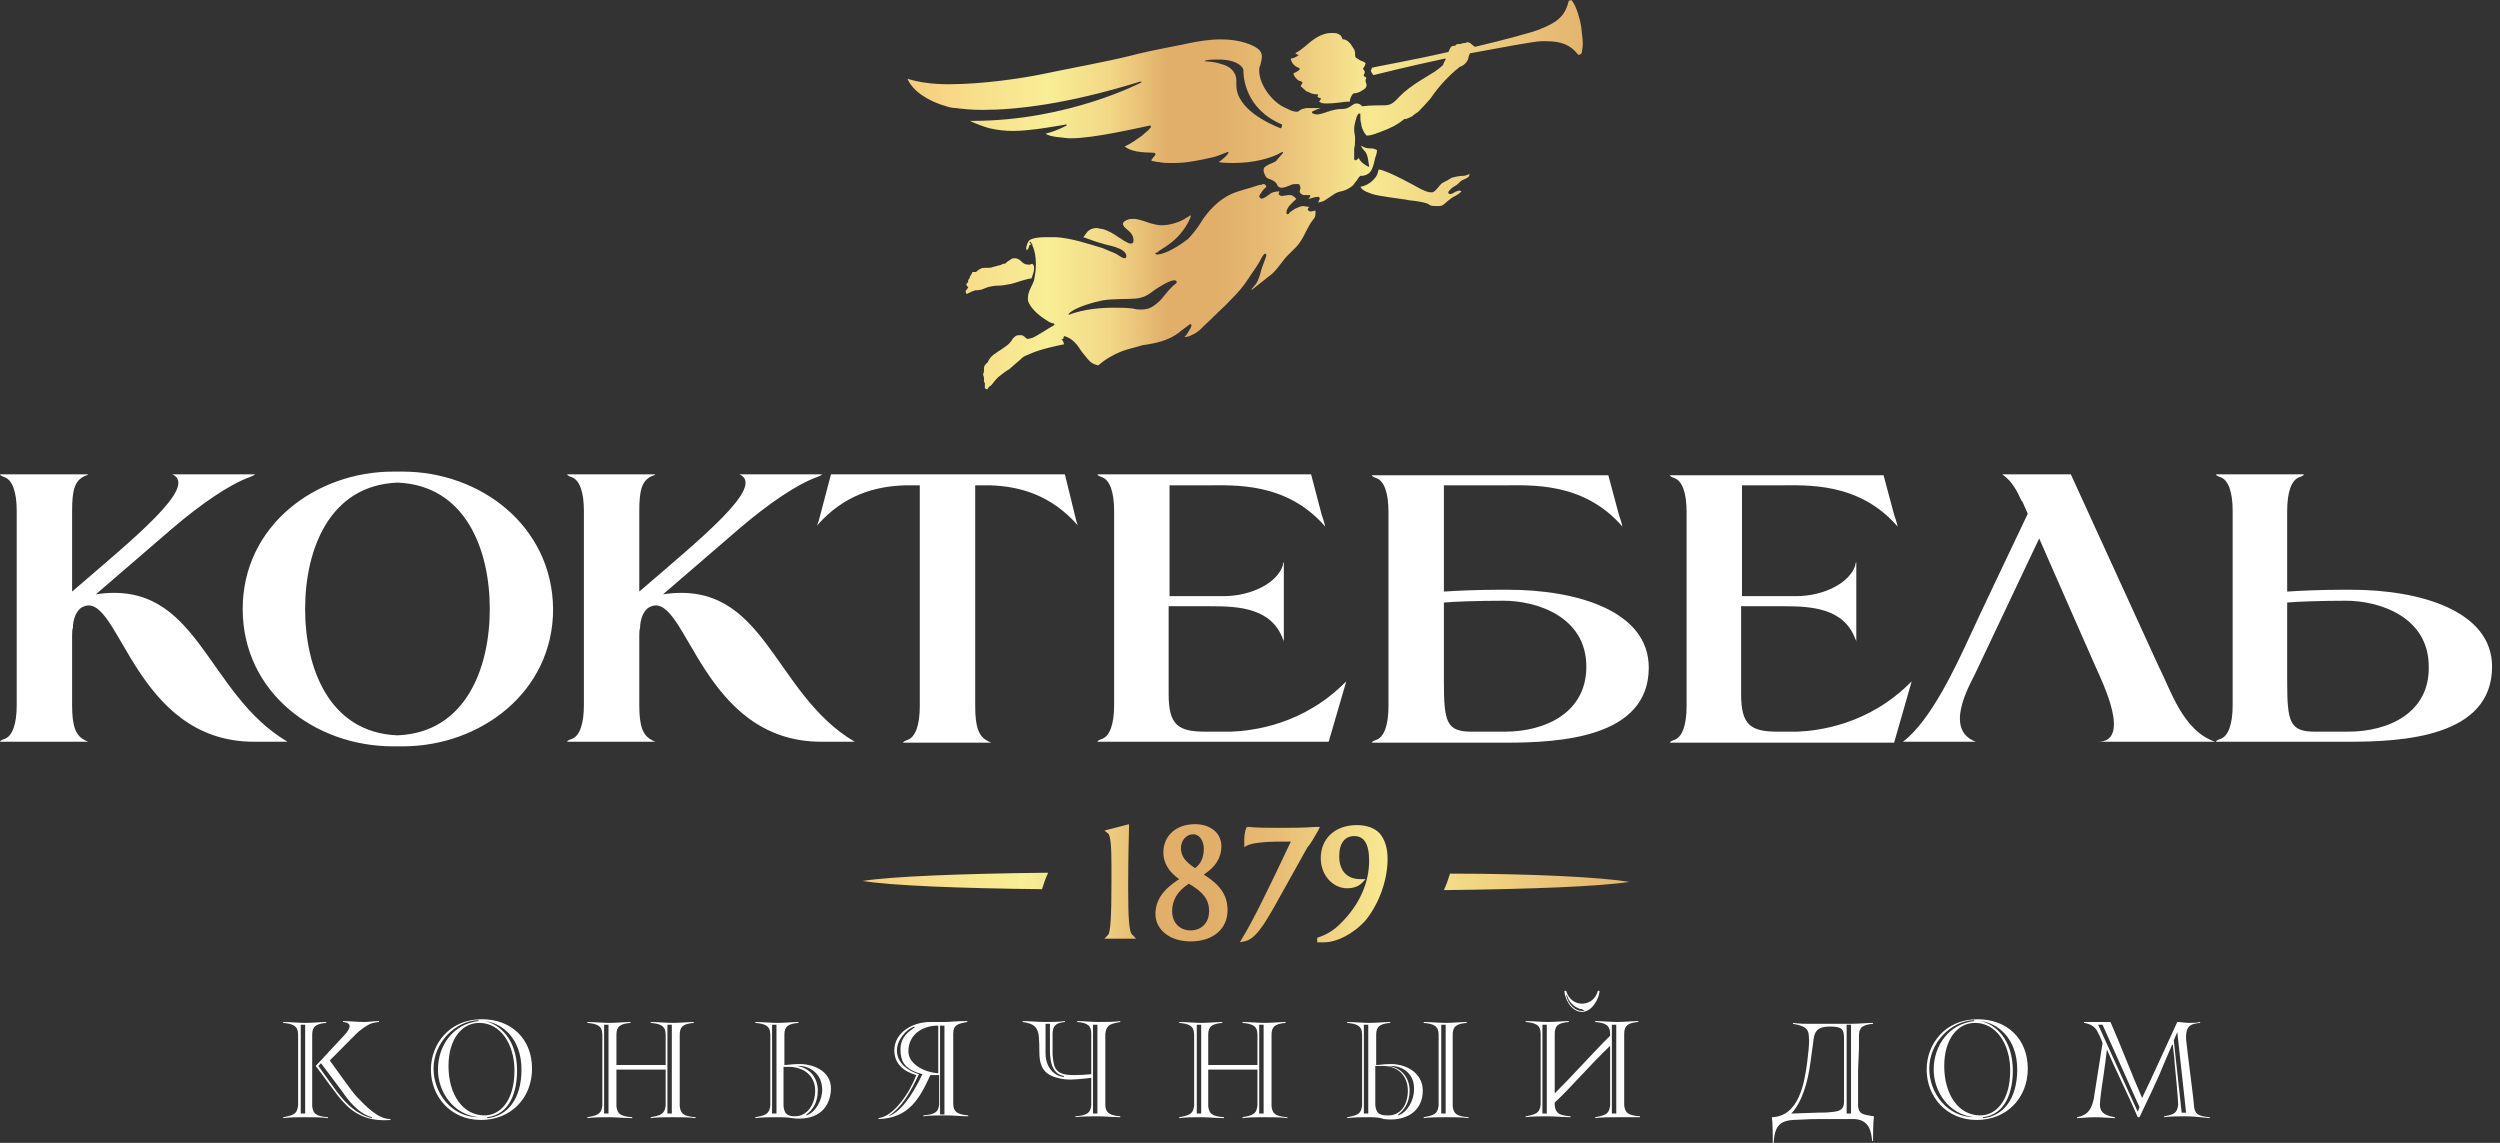
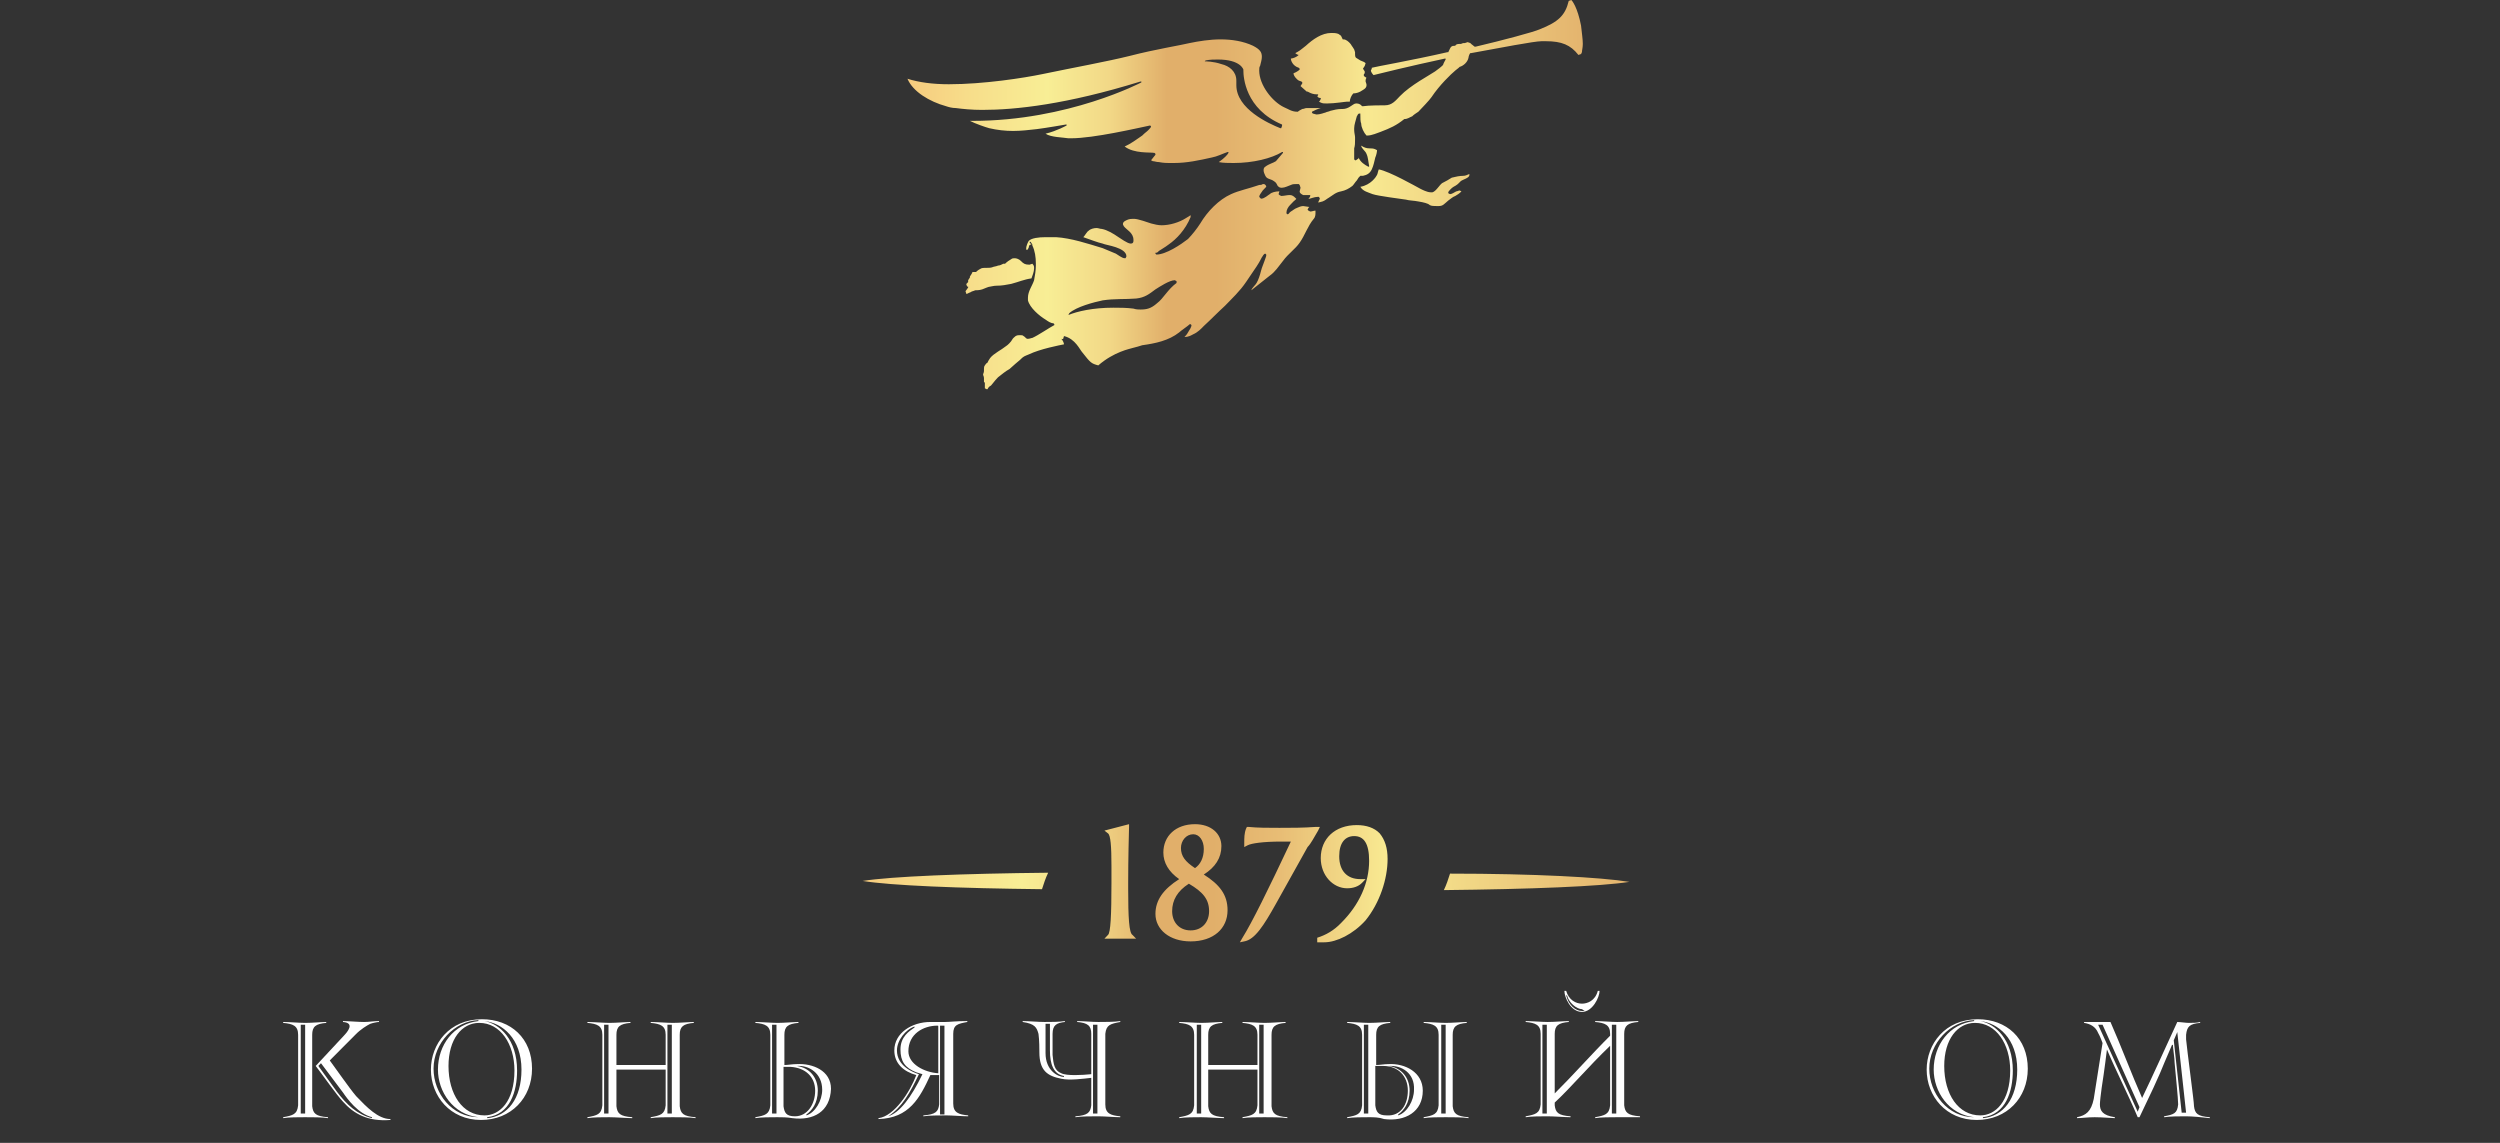
<svg xmlns="http://www.w3.org/2000/svg" width="140" height="64" viewBox="0 0 140 64" fill="none">
  <rect x="0" y="0" width="140" height="64" fill="#333333" stroke="none" />
  <path d="M52.985 5.949C53.133 6 53.33 6.051 53.527 6.051C53.921 6.103 54.413 6.154 55.004 6.154C56.875 6.154 59.731 5.846 63.868 4.564H63.917V4.615C63.917 4.615 59.83 6.769 54.462 6.769H54.315C54.61 6.923 55.201 7.128 55.398 7.179C55.841 7.282 56.284 7.333 56.728 7.333C57.171 7.333 57.614 7.282 58.057 7.231C58.5 7.179 59.682 6.974 59.682 6.974H59.731V7.026C59.731 7.026 59.19 7.333 58.55 7.487C58.845 7.692 59.534 7.692 59.83 7.744H59.978C61.258 7.744 63.671 7.179 64.409 7.026L64.459 7.077C64.459 7.128 64.409 7.179 64.311 7.282C64.213 7.385 64.114 7.436 63.966 7.59C63.671 7.795 63.326 8.051 62.981 8.205C63.523 8.615 64.409 8.513 64.656 8.564L64.705 8.615V8.667L64.459 8.974L64.557 9.026C64.656 9.026 64.754 9.077 64.902 9.077C65.148 9.128 65.394 9.128 65.444 9.128C65.542 9.128 65.641 9.128 65.739 9.128C66.478 9.128 67.167 8.974 67.856 8.821C68.152 8.769 68.448 8.615 68.743 8.513H68.792V8.564C68.743 8.667 68.546 8.872 68.251 9.077C68.497 9.128 68.792 9.128 69.088 9.128C70.171 9.128 71.205 8.872 71.796 8.513H71.845V8.564C71.747 8.667 71.55 8.923 71.451 9.026C71.304 9.128 71.057 9.179 70.86 9.333C70.762 9.385 70.762 9.487 70.762 9.538C70.762 9.641 70.811 9.744 70.86 9.846C70.959 10.051 71.156 10 71.353 10.154C71.451 10.205 71.501 10.308 71.55 10.41C71.648 10.513 71.698 10.513 71.796 10.513C71.944 10.513 72.141 10.41 72.288 10.359C72.387 10.308 72.485 10.308 72.584 10.308H72.732L72.781 10.359L72.83 10.513L72.781 10.718C72.781 10.82 72.879 10.872 72.978 10.923H73.126H73.323H73.372V10.974C73.372 11.026 73.323 11.077 73.273 11.128H73.323C73.372 11.128 73.618 11.026 73.766 11.026H73.864L73.913 11.128L73.864 11.231L73.815 11.333H73.864L74.061 11.282C74.209 11.231 74.307 11.128 74.406 11.077C74.652 10.923 74.8 10.769 75.095 10.718C75.341 10.667 75.538 10.564 75.736 10.41C75.834 10.308 75.883 10.205 75.982 10.103L76.08 9.949L76.179 9.846H76.228H76.326C76.573 9.795 76.72 9.692 76.819 9.487C76.917 9.282 76.967 9.026 77.016 8.821C77.065 8.718 77.114 8.513 77.114 8.41L77.016 8.359C76.917 8.308 76.77 8.308 76.671 8.308C76.523 8.308 76.376 8.256 76.228 8.154C76.228 8.308 76.474 8.462 76.523 8.615C76.622 8.821 76.622 9.077 76.671 9.282V9.333H76.622C76.425 9.231 76.179 9.077 76.08 8.821V8.872L75.932 8.974H75.883L75.834 8.923C75.834 8.821 75.834 8.718 75.834 8.615V8.41V8.308C75.883 8.154 75.883 8 75.883 7.795V7.692C75.883 7.59 75.834 7.436 75.834 7.282V7.179C75.834 6.974 75.932 6.718 75.982 6.513C76.031 6.462 76.031 6.359 76.129 6.359H76.179V6.41C76.179 6.615 76.179 6.821 76.228 6.923C76.228 7.128 76.376 7.436 76.523 7.59H76.573C76.819 7.59 77.163 7.436 77.311 7.385C77.853 7.179 78.198 7.026 78.641 6.667C78.838 6.667 78.936 6.564 79.084 6.513C79.183 6.41 79.281 6.359 79.429 6.256C79.576 6.103 80.069 5.59 80.167 5.436C80.611 4.769 81.251 4.154 81.497 3.949C81.546 3.897 81.645 3.846 81.743 3.744C81.94 3.692 82.186 3.487 82.236 3.231C82.236 3.179 82.285 3.026 82.334 2.974H82.383C84.058 2.667 85.929 2.308 86.323 2.308C86.421 2.308 86.471 2.308 86.569 2.308C87.455 2.308 87.948 2.513 88.391 3.077L88.539 3.026L88.588 2.923C88.588 2.821 88.637 2.667 88.637 2.462C88.637 2.205 88.588 1.897 88.539 1.436C88.342 0.41 88.046 0.051 87.997 0L87.849 0.051C87.652 0.872 87.258 1.231 86.224 1.641C85.88 1.795 84.156 2.256 82.629 2.615H82.58C82.531 2.564 82.433 2.513 82.334 2.41L82.186 2.359L82.039 2.41H81.989C81.891 2.41 81.842 2.462 81.792 2.462H81.743H81.694C81.595 2.462 81.497 2.513 81.497 2.564H81.448C81.3 2.564 81.251 2.615 81.201 2.718L81.103 2.923H81.054C79.035 3.385 76.967 3.744 76.819 3.795V3.846L76.77 3.949C76.77 4 76.819 4.103 76.917 4.205C77.114 4.154 78.986 3.692 80.906 3.282H80.955V3.333C80.906 3.436 80.857 3.487 80.808 3.641C80.709 3.744 80.512 3.897 80.364 4C80.069 4.205 78.986 4.769 78.395 5.385C78.148 5.641 77.951 5.897 77.558 5.897C77.41 5.897 76.622 5.897 76.326 5.949H76.277L76.228 5.897C76.179 5.846 76.08 5.795 75.982 5.795H75.932C75.834 5.795 75.736 5.897 75.637 5.949C75.489 6.051 75.341 6.103 75.194 6.103H75.145C74.898 6.103 74.701 6.154 74.504 6.205C74.406 6.256 74.307 6.256 74.209 6.308C74.16 6.308 73.963 6.41 73.716 6.41L73.519 6.359L73.47 6.308V6.256C73.569 6.205 73.766 6.103 73.963 6.051H73.913H73.716C73.618 6.051 73.47 6.051 73.421 6.051C73.323 6.051 73.224 6.051 73.175 6.051C73.076 6.051 73.027 6.103 72.929 6.103C72.83 6.154 72.732 6.205 72.682 6.256H72.633C72.338 6.256 72.141 6.103 71.894 6C71.254 5.692 70.516 4.769 70.516 3.949C70.516 3.846 70.516 3.744 70.565 3.692C70.614 3.487 70.663 3.333 70.663 3.179C70.663 2.923 70.565 2.769 70.171 2.564C69.629 2.308 68.989 2.205 68.349 2.205C67.758 2.205 67.118 2.308 66.626 2.41C66.231 2.513 64.656 2.769 63.277 3.128C62.046 3.436 60.076 3.795 58.353 4.154C57.368 4.359 55.102 4.718 53.133 4.718C52.246 4.718 51.459 4.615 50.818 4.41C51.114 5.128 52.049 5.692 52.985 5.949ZM67.512 3.385C67.758 3.333 68.004 3.333 68.201 3.333C69.482 3.333 69.629 3.897 69.629 3.897V3.949C69.629 4.308 69.728 6.103 71.796 6.974V7.026C71.796 7.026 71.796 7.077 71.747 7.179H71.698C71.057 6.923 69.235 6.103 69.235 4.769V4.564V4.513C69.235 4 68.841 3.692 68.398 3.59C67.955 3.436 67.512 3.436 67.463 3.436L67.512 3.385ZM72.83 2.974C72.781 3.026 72.633 3.231 72.288 3.282C72.288 3.385 72.387 3.692 72.732 3.795L72.781 3.846V3.897C72.732 3.949 72.584 4.051 72.436 4.103C72.436 4.256 72.633 4.462 72.732 4.513L72.879 4.564L72.929 4.615V4.667L72.83 4.821L73.175 5.128H73.224L73.323 5.179C73.421 5.231 73.569 5.282 73.716 5.282H73.766H73.815V5.333L73.766 5.385C73.815 5.487 73.913 5.487 73.963 5.487V5.538L73.913 5.641L73.864 5.692L73.963 5.744C74.061 5.795 74.16 5.795 74.307 5.795C74.751 5.795 75.341 5.692 75.44 5.692H75.588C75.588 5.538 75.686 5.333 75.785 5.231C75.932 5.231 76.08 5.179 76.179 5.128C76.326 5.026 76.376 5.026 76.474 4.923L76.523 4.821V4.718L76.474 4.564V4.513C76.474 4.41 76.523 4.359 76.523 4.359L76.376 4.256V4.205V4.154L76.425 4.103V4L76.326 3.846L76.425 3.692L76.474 3.538C76.425 3.487 76.326 3.436 76.179 3.385L75.932 3.231C75.883 3.179 75.883 3.077 75.883 3.026V2.923L75.834 2.769L75.736 2.615C75.686 2.564 75.686 2.513 75.588 2.41C75.538 2.359 75.391 2.205 75.243 2.205H75.194L75.095 2L74.948 1.897C74.8 1.846 74.701 1.846 74.554 1.846C74.012 1.846 73.519 2.205 73.126 2.564C72.978 2.667 72.83 2.821 72.633 2.923L72.535 2.974C72.584 3.026 72.682 3.077 72.732 3.077H72.781H72.83V2.974ZM54.068 16.308L54.118 16.462C54.167 16.462 54.216 16.41 54.364 16.359C54.413 16.308 54.512 16.308 54.61 16.256C54.659 16.256 54.856 16.256 55.004 16.205C55.152 16.154 55.349 16.051 55.447 16.051C55.496 16.051 55.644 16 55.792 16C56.137 16 56.334 15.949 56.629 15.897C57.023 15.795 57.368 15.641 57.762 15.59C57.811 15.436 57.909 15.231 57.909 15.026C57.909 14.923 57.909 14.872 57.811 14.769L57.663 14.82H57.614C57.417 14.82 57.319 14.769 57.171 14.615C57.072 14.513 56.925 14.461 56.826 14.461C56.777 14.461 56.678 14.461 56.629 14.513C56.531 14.564 56.383 14.667 56.284 14.769H56.186C56.087 14.82 55.989 14.872 55.89 14.872C55.792 14.923 55.644 14.923 55.546 14.974C55.349 15.026 55.102 14.974 54.955 15.026C54.856 15.077 54.758 15.128 54.659 15.231H54.61H54.462L54.413 15.333L54.315 15.487V15.539L54.216 15.692V15.744V15.795L54.118 15.897V15.949L54.167 16.051H54.216V16.103L54.068 16.308ZM59.584 18.82C60.224 18.974 60.47 19.59 60.618 19.744C61.061 20.308 61.11 20.359 61.504 20.462C62.391 19.692 63.277 19.538 63.425 19.487C63.622 19.436 63.819 19.385 63.966 19.333C64.705 19.231 65.444 19.077 66.034 18.615C66.133 18.513 66.527 18.256 66.626 18.154H66.675L66.724 18.205C66.724 18.308 66.626 18.462 66.527 18.615C66.478 18.718 66.379 18.82 66.33 18.872C66.576 18.872 66.724 18.769 66.822 18.718C67.069 18.615 67.266 18.41 67.413 18.256C67.807 17.897 68.201 17.487 68.595 17.128C68.989 16.718 69.432 16.308 69.777 15.795C69.974 15.487 70.171 15.231 70.368 14.923C70.466 14.769 70.565 14.615 70.663 14.41C70.713 14.359 70.762 14.205 70.86 14.205L70.91 14.256V14.308C70.91 14.359 70.86 14.461 70.811 14.615C70.762 14.769 70.663 14.974 70.614 15.18C70.565 15.385 70.466 15.692 70.368 15.846C70.319 15.949 70.122 16.103 70.073 16.256L71.107 15.436C71.402 15.231 71.599 14.923 71.845 14.615C72.141 14.205 72.535 13.949 72.781 13.59C73.076 13.18 73.224 12.667 73.569 12.256C73.667 12.154 73.667 12 73.667 11.897V11.795C73.569 11.795 73.47 11.846 73.372 11.846L73.273 11.795L73.224 11.744L73.273 11.641L73.323 11.59L72.978 11.539C72.879 11.539 72.732 11.59 72.633 11.641C72.485 11.692 72.387 11.795 72.288 11.846C72.19 11.897 72.19 12 72.091 12L72.042 11.949V11.897C72.042 11.744 72.141 11.59 72.239 11.487L72.436 11.282C72.485 11.231 72.633 11.128 72.584 11.128L72.535 11.077C72.436 10.974 72.338 10.923 72.239 10.923H72.19C72.091 10.923 71.894 10.974 71.747 10.974L71.648 10.923L71.599 10.872L71.648 10.718H71.599C71.451 10.718 71.205 10.769 71.107 10.872C71.008 10.923 70.811 11.128 70.614 11.128L70.565 11.077L70.516 11.026C70.516 10.923 70.614 10.82 70.713 10.667C70.811 10.564 70.91 10.461 70.91 10.461C70.91 10.41 70.86 10.308 70.762 10.308H70.713C70.663 10.359 70.565 10.359 70.516 10.359C69.925 10.564 69.383 10.667 68.94 10.872C68.251 11.18 67.61 11.846 67.216 12.513C67.019 12.82 66.773 13.128 66.527 13.385C66.133 13.692 65.296 14.256 64.754 14.256L64.705 14.205V14.154H64.754C64.803 14.154 64.853 14.103 64.902 14.051C65.05 13.949 65.247 13.846 65.444 13.692C65.887 13.385 66.379 12.872 66.675 12.154V12.051L66.428 12.205C66.034 12.461 65.493 12.615 65.05 12.615C64.853 12.615 64.656 12.564 64.459 12.513C64.311 12.461 63.72 12.256 63.523 12.256H63.425C63.228 12.256 63.129 12.308 63.031 12.359C62.932 12.41 62.883 12.461 62.883 12.564L62.932 12.667C63.08 12.872 63.474 13.026 63.474 13.436V13.487C63.474 13.59 63.425 13.641 63.326 13.641C63.129 13.641 62.735 13.333 62.637 13.282C62.341 13.077 61.997 12.872 61.701 12.82C61.603 12.82 61.504 12.769 61.406 12.769C61.258 12.769 61.061 12.82 60.962 12.923C60.864 12.974 60.766 13.18 60.667 13.282C60.962 13.385 61.504 13.59 61.75 13.641C61.849 13.692 62.194 13.744 62.489 13.846C62.785 13.949 63.08 14.103 63.08 14.359L63.031 14.461H62.981C62.834 14.461 62.587 14.256 62.489 14.205C62.243 14.103 61.997 14 61.75 13.897C60.913 13.641 59.978 13.333 59.141 13.282C58.993 13.282 58.796 13.282 58.55 13.282C58.156 13.282 57.762 13.333 57.614 13.487C57.565 13.539 57.466 13.795 57.466 13.897C57.466 13.949 57.466 14 57.515 14L57.565 13.949L57.614 13.846C57.614 13.744 57.663 13.692 57.762 13.692L57.663 13.59V13.539H57.712L57.811 13.692V13.744C57.959 14.051 58.008 14.41 58.008 14.769V14.872C58.008 15.128 57.959 15.436 57.909 15.692C57.811 16 57.565 16.308 57.565 16.667V16.82C57.663 17.231 58.205 17.692 58.55 17.897C58.697 18 58.845 18.103 58.993 18.103L59.042 18.154V18.205C58.746 18.359 58.156 18.769 57.811 18.923C57.762 18.923 57.663 18.974 57.565 18.974H57.515C57.417 18.923 57.417 18.872 57.319 18.82C57.269 18.769 57.22 18.769 57.121 18.769C57.023 18.769 56.974 18.769 56.875 18.82C56.826 18.872 56.728 18.923 56.678 19.026C56.629 19.128 56.432 19.333 56.334 19.385C56.087 19.59 55.644 19.795 55.447 20.051L55.349 20.205L55.3 20.308C55.201 20.359 55.201 20.41 55.152 20.462C55.102 20.513 55.102 20.615 55.102 20.667V20.769C55.102 20.872 55.053 20.923 55.053 20.974C55.053 21.026 55.102 21.077 55.102 21.18V21.231V21.333V21.385L55.152 21.436V21.487V21.641V21.744L55.25 21.795H55.3C55.349 21.692 55.398 21.641 55.496 21.59C55.693 21.333 55.841 21.18 55.89 21.128C56.087 20.974 56.334 20.769 56.531 20.667C56.826 20.41 56.925 20.308 57.121 20.154C57.319 19.949 57.368 19.949 57.614 19.846C58.254 19.538 59.337 19.333 59.584 19.282C59.584 19.231 59.534 19.077 59.436 18.974C59.584 19.026 59.534 18.923 59.584 18.82ZM59.879 17.538C60.273 17.18 61.258 16.923 61.75 16.82C62.44 16.718 62.981 16.769 63.622 16.718C64.114 16.667 64.36 16.462 64.705 16.205C64.951 16.051 65.493 15.692 65.788 15.692L65.887 15.744V15.795V15.846C65.394 16.205 65.148 16.718 64.803 16.974C64.459 17.282 64.213 17.333 63.868 17.333C63.769 17.333 63.622 17.333 63.474 17.282C63.08 17.231 62.686 17.231 62.341 17.231C61.209 17.231 60.322 17.436 59.83 17.641L59.879 17.538ZM81.398 10.461C81.595 10.359 81.645 10.308 81.792 10.154C81.842 10.103 81.989 10.051 82.088 10C82.186 9.949 82.285 9.897 82.285 9.795V9.744C82.137 9.795 82.088 9.846 81.94 9.846C81.743 9.846 81.497 9.897 81.3 9.949C81.152 10.051 80.955 10.154 80.758 10.256C80.611 10.359 80.414 10.718 80.217 10.769H80.118C79.921 10.769 79.626 10.615 79.527 10.564C79.33 10.461 77.804 9.59 77.213 9.487C77.163 9.59 77.163 9.692 77.114 9.795C77.065 9.897 76.77 10.359 76.179 10.461C76.326 10.718 76.622 10.769 76.868 10.872C77.163 10.974 78.395 11.128 78.739 11.18C78.887 11.231 79.183 11.231 79.429 11.282C79.724 11.333 79.97 11.385 80.069 11.487C80.167 11.539 80.315 11.539 80.463 11.539H80.561C80.808 11.539 80.857 11.436 81.103 11.231C81.251 11.128 81.349 11.026 81.497 10.974C81.595 10.923 81.743 10.82 81.842 10.718L81.743 10.667C81.694 10.667 81.595 10.718 81.546 10.718C81.448 10.769 81.3 10.872 81.201 10.872L81.103 10.82V10.769C81.103 10.718 81.3 10.513 81.398 10.461Z" fill="url(#paint0_linear_2876_1840)" />
-   <path d="M22.553 26.41H22.012C17.678 26.41 13.591 29.436 13.591 34.102C13.591 38.769 17.629 41.795 22.012 41.795H22.553C26.887 41.795 30.974 38.769 30.974 34.102C30.925 29.436 26.887 26.41 22.553 26.41ZM22.258 41.179C18.417 41.026 17.087 37.385 17.087 34.102C17.087 30.82 18.417 27.179 22.258 27.026C26.099 27.179 27.428 30.82 27.428 34.102C27.428 37.385 26.099 41.026 22.258 41.179ZM5.368 33.282L9.652 29.59C11.277 28.205 12.852 27.128 13.985 26.718C14.133 26.667 14.231 26.615 14.281 26.564H9.652C11.129 27.231 7.485 30.154 4.038 33.128V28.615C4.038 27.436 4.186 26.923 4.727 26.667C4.826 26.615 4.924 26.615 4.924 26.564H0C0 26.615 0.098 26.667 0.246 26.718C0.689 26.872 0.936 27.538 0.936 28.615V39.487C0.936 40.564 0.689 41.231 0.246 41.385C0.098 41.436 0 41.487 0 41.538H4.924C4.875 41.487 4.777 41.487 4.727 41.436C4.235 41.179 4.038 40.667 4.038 39.487V35.641C4.038 35.436 4.038 35.282 4.087 35.128C4.087 35.128 4.087 35.128 4.087 35.077V35.026C4.136 34.461 4.383 34.051 4.727 33.949C6.697 33.231 7.534 41.538 14.231 41.538H16.103C11.474 38.82 11.129 32.41 5.368 33.282ZM68.941 40.974H67.513C65.986 40.974 65.444 40.615 65.444 38.872V33.949H67.808C69.384 33.949 71.206 34.051 71.846 35.795C71.895 35.846 71.895 35.949 71.895 36V31.487C71.846 31.538 71.846 31.538 71.846 31.641C71.55 32.615 70.123 33.385 68.498 33.385H65.494V27.179H67.562C69.088 27.179 72.043 26.974 74.21 29.487C74.16 29.231 74.062 28.974 74.013 28.82L73.422 26.564H61.456C61.456 26.615 61.554 26.667 61.702 26.718C62.145 26.872 62.391 27.538 62.391 28.615V39.487C62.391 40.564 62.145 41.231 61.702 41.385C61.554 41.436 61.456 41.487 61.456 41.538H74.407L75.391 38.154C72.979 40.615 70.123 40.923 68.941 40.974ZM107.055 38.154C104.642 40.615 101.786 40.923 100.653 40.974H100.604H99.57C98.043 40.974 97.502 40.615 97.502 38.872V33.949H99.865C101.441 33.949 103.263 34.051 103.903 35.795C103.953 35.846 103.953 35.949 103.953 36V31.487C103.903 31.538 103.903 31.538 103.903 31.641C103.608 32.615 102.18 33.385 100.555 33.385H97.551V27.179H99.619C101.146 27.179 104.1 26.974 106.267 29.487C106.218 29.231 106.119 28.974 106.07 28.82L105.479 26.615H93.513C93.513 26.667 93.612 26.718 93.759 26.769C94.203 26.923 94.449 27.59 94.449 28.667V39.538C94.449 40.615 94.203 41.282 93.759 41.436C93.612 41.487 93.513 41.538 93.513 41.59H106.07L107.055 38.154ZM84.452 33.026C84.305 33.026 84.206 33.026 84.058 33.026C84.009 33.026 83.96 33.026 83.911 33.026C82.876 33.026 81.596 33.077 80.858 33.128V27.179H84.206C85.733 27.179 88.687 26.974 90.854 29.487C90.805 29.231 90.706 28.974 90.657 28.82L90.066 26.615H76.82C76.82 26.667 76.918 26.718 77.066 26.769C77.509 26.923 77.755 27.59 77.755 28.667V39.538C77.755 40.615 77.509 41.282 77.066 41.436C76.918 41.487 76.82 41.538 76.82 41.59H84.305C87.308 41.59 92.331 41.333 92.331 37.385C92.331 34.205 88.293 33.026 84.452 33.026ZM84.255 40.974H82.433C81.005 40.974 80.858 40.461 80.858 38.154V33.743C81.301 33.692 82.827 33.641 84.206 33.641C86.028 33.641 88.835 34.513 88.835 37.333C88.835 39.897 86.57 40.974 84.255 40.974ZM59.634 26.564H46.535L45.846 29.179C45.796 29.282 45.796 29.333 45.747 29.436C47.274 27.692 49.046 27.231 50.671 27.179C50.721 27.179 50.819 27.179 50.868 27.179C51.016 27.179 51.115 27.179 51.213 27.179H51.508V38C51.508 38.051 51.508 38.102 51.508 38.154V39.538C51.508 40.615 51.262 41.282 50.819 41.436C50.671 41.487 50.573 41.538 50.573 41.59H55.497C55.448 41.538 55.349 41.538 55.3 41.487C54.808 41.231 54.611 40.718 54.611 39.538V27.179H54.906C55.005 27.179 55.153 27.179 55.251 27.179C55.3 27.179 55.399 27.179 55.448 27.179C57.073 27.231 58.846 27.692 60.372 29.436C60.323 29.384 60.323 29.282 60.274 29.179L59.634 26.564ZM131.677 33.026C131.529 33.026 131.43 33.026 131.283 33.026C131.233 33.026 131.184 33.026 131.135 33.026C130.101 33.026 128.821 33.077 128.082 33.128V28.615C128.082 27.538 128.328 26.872 128.771 26.718C128.919 26.667 129.017 26.615 129.017 26.564H124.093C124.093 26.615 124.192 26.667 124.339 26.718C124.783 26.872 125.029 27.538 125.029 28.615V39.487C125.029 40.564 124.783 41.231 124.339 41.385C124.192 41.436 124.093 41.487 124.093 41.538H131.529C134.533 41.538 139.556 41.282 139.556 37.333C139.556 34.205 135.518 33.026 131.677 33.026ZM131.48 40.974H129.658C128.23 40.974 128.082 40.461 128.082 38.154V33.743C128.525 33.692 130.052 33.641 131.381 33.641C133.203 33.641 136.01 34.513 136.01 37.333C136.059 39.897 133.794 40.974 131.48 40.974ZM37.13 33.282L41.414 29.59C43.039 28.205 44.614 27.128 45.747 26.718C45.895 26.667 45.993 26.615 46.042 26.564H41.414C42.891 27.231 39.247 30.154 35.8 33.128V28.615C35.8 27.436 35.948 26.923 36.489 26.667C36.588 26.615 36.686 26.615 36.686 26.564H31.762C31.762 26.615 31.86 26.667 32.008 26.718C32.451 26.872 32.698 27.538 32.698 28.615V39.487C32.698 40.564 32.451 41.231 32.008 41.385C31.86 41.436 31.762 41.487 31.762 41.538H36.686C36.637 41.487 36.538 41.487 36.489 41.436C35.997 41.179 35.8 40.667 35.8 39.487V35.641C35.8 35.436 35.8 35.282 35.849 35.128C35.849 35.128 35.849 35.128 35.849 35.077V35.026C35.898 34.461 36.145 34.051 36.489 33.949C38.459 33.231 39.296 41.538 45.993 41.538H47.864C43.236 38.82 42.891 32.41 37.13 33.282ZM120.892 37.333L115.968 26.564H112.127C112.718 26.974 112.964 27.538 113.21 28.051C113.21 28.051 113.21 28.051 113.26 28.102L113.555 28.769C113.555 28.769 110.453 35.282 110.305 35.641C109.566 37.231 108.138 40.359 106.563 41.538H110.65C108.828 40.872 110.305 38.359 110.6 37.743C110.699 37.538 114.195 30.154 114.195 30.154C114.195 30.154 117.051 36.667 117.396 37.436C117.741 38.205 119.366 41.538 117.495 41.538C118.726 41.538 124.044 41.538 124.044 41.538C122.222 40.923 121.533 38.564 120.892 37.333Z" fill="white" />
  <path d="M58.352 49.795C58.451 49.487 58.549 49.179 58.697 48.872C53.871 48.923 49.932 49.077 48.307 49.333C49.882 49.59 53.674 49.744 58.352 49.795ZM63.178 49.795V49.436C63.178 49.128 63.178 48.102 63.227 46.308V46.154L61.849 46.513L62.045 46.667C62.193 46.769 62.242 47.385 62.242 48.513V49.436C62.242 51.231 62.193 52.256 62.045 52.359L61.849 52.564H63.621L63.424 52.359C63.227 52.256 63.178 51.385 63.178 49.795ZM73.815 46.513L73.913 46.308H73.667C72.978 46.359 72.337 46.359 71.648 46.359C71.008 46.359 70.417 46.359 69.924 46.308H69.826L69.777 46.41C69.678 46.667 69.678 46.923 69.678 47.231V47.436L69.875 47.333C70.072 47.231 70.712 47.128 71.746 47.128H72.288C71.008 49.846 70.121 51.641 69.58 52.513L69.432 52.769L69.678 52.718C70.269 52.615 70.762 51.846 71.451 50.615L73.224 47.436C73.421 47.231 73.569 46.923 73.815 46.513ZM67.413 48.974C68.053 48.564 68.398 48.051 68.398 47.385C68.398 46.667 67.807 46.154 66.921 46.154C65.837 46.154 65.148 46.821 65.148 47.744C65.148 48.308 65.443 48.821 66.034 49.231C65.148 49.795 64.705 50.41 64.705 51.179C64.705 52.051 65.493 52.718 66.674 52.718C67.955 52.718 68.743 52 68.743 50.974C68.743 50.102 68.299 49.538 67.413 48.974ZM66.822 46.718C67.167 46.718 67.413 47.077 67.413 47.538C67.413 48.051 67.216 48.41 66.921 48.615C66.379 48.256 66.133 47.949 66.133 47.487C66.133 47.077 66.428 46.718 66.822 46.718ZM66.674 52.102C66.034 52.102 65.64 51.641 65.64 51.026C65.64 50.41 65.936 49.897 66.576 49.487C67.364 49.949 67.709 50.359 67.709 51.026C67.709 51.641 67.315 52.102 66.674 52.102ZM81.201 48.923C81.103 49.231 81.004 49.538 80.856 49.846C85.682 49.795 89.622 49.641 91.247 49.385C89.671 49.128 85.879 48.923 81.201 48.923ZM75.981 46.205C74.75 46.205 73.962 46.974 73.962 48.051C73.962 49.026 74.652 49.744 75.44 49.744C75.784 49.744 76.08 49.641 76.277 49.436L76.474 49.231H76.178C75.44 49.231 74.996 48.769 74.996 47.949C74.996 47.179 75.341 46.821 75.834 46.821C76.375 46.821 76.671 47.231 76.671 48.205C76.671 49.436 76.129 50.667 75.095 51.692C74.701 52.102 74.258 52.359 73.765 52.513V52.769C73.864 52.769 73.962 52.769 74.012 52.769C74.061 52.769 74.11 52.769 74.159 52.769C74.849 52.769 75.784 52.308 76.474 51.538C77.262 50.564 77.705 49.231 77.705 48.102C77.705 47.487 77.557 47.026 77.262 46.667C76.966 46.359 76.523 46.205 75.981 46.205Z" fill="url(#paint1_linear_2876_1840)" />
  <path d="M17.088 62.564C16.744 62.564 16.153 62.564 15.857 62.616V62.564C16.399 62.462 16.645 62.41 16.695 61.898C16.695 61.487 16.695 60 16.695 59.487C16.695 59.026 16.695 58.359 16.695 57.949C16.695 57.436 16.399 57.334 15.857 57.282V57.231C16.153 57.231 16.793 57.282 17.088 57.282C17.483 57.282 18.024 57.231 18.27 57.231V57.282C17.679 57.334 17.483 57.487 17.483 57.949C17.483 58.103 17.483 58.359 17.483 58.667V60V61.077C17.483 61.385 17.483 61.795 17.483 61.949C17.532 62.359 17.679 62.513 18.369 62.564V62.616C18.073 62.564 17.483 62.564 17.088 62.564ZM17.088 57.385H16.842V62.359H17.088V57.385ZM19.206 61.693C18.861 61.334 18.073 60.205 17.679 59.693C17.926 59.436 19.009 58.257 19.255 58C19.452 57.795 19.895 57.282 19.206 57.231V57.18C19.501 57.18 20.043 57.231 20.388 57.231C20.683 57.231 20.93 57.18 21.225 57.18V57.231C21.127 57.231 20.88 57.282 20.733 57.334C20.535 57.436 20.191 57.641 19.895 57.949C19.698 58.154 18.713 59.128 18.467 59.385C18.812 59.846 19.551 60.923 19.945 61.385C20.535 62 21.176 62.667 21.865 62.667V62.718C20.585 62.821 19.797 62.359 19.206 61.693ZM19.206 61.18L17.975 59.539L17.827 59.693L18.861 61.128C19.403 61.846 19.994 62.41 20.831 62.616V62.564C20.043 62.359 19.452 61.539 19.206 61.18Z" fill="white" />
  <path d="M26.938 62.718C25.214 62.718 24.131 61.385 24.131 59.898C24.131 58.462 25.165 57.077 26.987 57.077C28.612 57.077 29.794 58.154 29.794 59.846C29.794 61.487 28.612 62.718 26.938 62.718ZM26.79 62.564C25.362 62.41 24.525 61.128 24.525 59.898C24.525 58.513 25.411 57.334 26.79 57.18V57.128C25.46 57.18 24.279 58.41 24.279 59.846C24.279 61.231 25.313 62.564 26.79 62.564ZM27.135 62.462C27.972 62.462 28.809 61.693 28.809 59.949C28.809 58.462 28.021 57.282 26.839 57.282C25.854 57.282 25.116 58.205 25.116 59.693C25.116 61.282 25.904 62.462 27.135 62.462ZM27.135 57.18C27.972 57.334 28.957 58.205 28.957 59.949C28.957 61.128 28.563 62.41 27.282 62.564V62.616C28.415 62.513 29.203 61.539 29.203 59.898C29.203 58.154 28.12 57.282 27.135 57.18Z" fill="white" />
  <path d="M37.671 62.564C37.326 62.564 36.736 62.564 36.44 62.616V62.564C36.982 62.462 37.228 62.41 37.277 61.898C37.277 61.59 37.277 60.564 37.277 59.898H34.52V60.257V61.077C34.52 61.385 34.52 61.795 34.52 61.949C34.569 62.359 34.717 62.513 35.406 62.564V62.616C35.111 62.616 34.47 62.564 34.126 62.564C33.781 62.564 33.19 62.564 32.895 62.616V62.564C33.436 62.462 33.682 62.41 33.732 61.898C33.732 61.487 33.732 60 33.732 59.487C33.732 59.026 33.732 58.359 33.732 57.949C33.732 57.436 33.436 57.334 32.895 57.282V57.231C33.19 57.231 33.83 57.282 34.126 57.282C34.52 57.282 35.061 57.231 35.307 57.231V57.282C34.717 57.334 34.52 57.487 34.52 57.949C34.52 58.103 34.52 58.359 34.52 58.667V59.641H35.849H37.277V59.539C37.277 59.077 37.277 58.359 37.277 57.949C37.277 57.436 36.982 57.334 36.44 57.282V57.231C36.736 57.231 37.376 57.282 37.671 57.282C38.065 57.282 38.607 57.231 38.853 57.231V57.282C38.262 57.334 38.065 57.487 38.065 57.949C38.065 58.103 38.065 58.359 38.065 58.667V60V61.077C38.065 61.385 38.065 61.795 38.065 61.949C38.114 62.359 38.262 62.513 38.952 62.564V62.616C38.656 62.564 38.016 62.564 37.671 62.564ZM34.076 57.385H33.83V62.359H34.076V57.385ZM37.622 57.385H37.376V62.359H37.622V57.385Z" fill="white" />
  <path d="M44.369 62.616C44.074 62.564 43.778 62.564 43.532 62.564C43.187 62.564 42.596 62.564 42.301 62.616V62.564C42.843 62.462 43.089 62.41 43.138 61.898C43.138 61.487 43.138 60 43.138 59.487C43.138 59.026 43.138 58.359 43.138 57.949C43.138 57.436 42.843 57.334 42.301 57.282V57.231C42.596 57.231 43.236 57.282 43.532 57.282C43.926 57.282 44.468 57.231 44.714 57.231V57.282C44.123 57.334 43.926 57.487 43.926 57.949C43.926 58.103 43.926 58.359 43.926 58.667V59.641C44.123 59.641 44.369 59.59 44.615 59.59C45.502 59.539 46.536 59.949 46.536 60.975C46.486 62.257 45.551 62.769 44.369 62.616ZM43.483 57.385H43.236V62.359H43.483V57.385ZM43.877 59.744V60V61.077C43.877 61.385 43.877 61.795 43.877 61.949C43.926 62.308 44.024 62.513 44.517 62.513C45.206 62.513 45.649 61.846 45.649 61.077C45.649 60.308 45.108 59.795 44.27 59.744H43.877ZM44.615 59.693C45.354 59.795 45.797 60.359 45.797 61.077C45.797 61.795 45.452 62.205 45.157 62.41V62.462C45.649 62.308 46.043 61.641 46.043 61.026C46.043 60.103 45.305 59.641 44.615 59.693Z" fill="white" />
  <path d="M49.195 62.667V62.616C50.082 62.513 50.968 61.128 51.313 60.205C50.574 60 50.082 59.539 50.082 58.821C50.082 57.846 51.067 57.231 52.101 57.231C52.396 57.231 52.642 57.231 52.938 57.231C53.184 57.231 53.529 57.18 54.169 57.18V57.231C53.627 57.334 53.381 57.385 53.381 57.898C53.381 58.308 53.381 58.975 53.381 59.436C53.381 59.641 53.381 60.257 53.381 60.667C53.381 61.128 53.381 61.59 53.381 61.795C53.381 62.308 53.676 62.41 54.218 62.462V62.513C53.923 62.513 53.332 62.462 52.987 62.462C52.642 62.462 52.002 62.462 51.707 62.513V62.462C52.396 62.41 52.544 62.257 52.593 61.846C52.593 61.693 52.593 61.334 52.593 60.975V60.205C52.445 60.205 52.248 60.205 52.101 60.205C51.51 61.487 50.919 62.616 49.195 62.667ZM49.737 62.513C50.377 62.308 51.017 61.487 51.657 60.154L51.313 60.051C50.673 59.795 50.426 59.436 50.426 58.769C50.426 58.051 50.919 57.744 51.214 57.539V57.487C50.722 57.641 50.229 58.257 50.229 58.821C50.229 59.693 51.116 60.051 51.461 60.154C50.968 61.18 50.525 62 49.737 62.513ZM52.544 60.103V59.795V58.616V57.487C52.544 57.436 52.544 57.436 52.495 57.436C51.707 57.436 50.87 57.898 50.87 58.872C50.87 59.59 51.756 60.051 52.544 60.103ZM52.642 62.41H52.889V57.436H52.642V62.41Z" fill="white" />
  <path d="M57.27 57.231V57.18C57.565 57.18 58.156 57.231 58.501 57.231C58.845 57.231 59.338 57.231 59.633 57.18V57.231C59.19 57.282 58.944 57.385 58.944 57.898C58.944 58.205 58.944 58.923 58.944 59.077C58.993 59.59 59.042 59.949 59.436 60.103C59.732 60.257 60.618 60.205 61.111 60.154V59.898V59.128C61.111 59.077 61.111 57.898 61.111 57.898C61.111 57.436 60.913 57.282 60.323 57.231V57.18C60.618 57.18 61.16 57.231 61.505 57.231C61.849 57.231 62.44 57.231 62.736 57.18V57.231C62.194 57.334 61.948 57.385 61.898 57.898C61.898 58.308 61.898 58.975 61.898 59.436C61.898 59.898 61.898 61.436 61.898 61.846C61.898 62.359 62.194 62.462 62.736 62.513V62.564C62.44 62.564 61.849 62.513 61.505 62.513C61.16 62.513 60.52 62.513 60.224 62.564V62.513C60.913 62.462 61.061 62.308 61.111 61.898C61.111 61.744 61.111 61.385 61.111 61.026V60.359C60.667 60.41 59.879 60.513 59.436 60.41C58.648 60.257 58.205 59.949 58.205 58.923C58.205 58.769 58.205 58.257 58.156 57.898C58.057 57.539 57.959 57.334 57.27 57.231ZM58.55 57.385V58.975C58.55 59.949 59.239 60.308 59.584 60.308V60.257C58.993 60.154 58.796 59.59 58.796 58.821V57.334H58.55V57.385ZM61.455 57.385H61.209V62.359H61.455V57.385Z" fill="white" />
  <path d="M70.812 62.564C70.467 62.564 69.876 62.564 69.581 62.616V62.564C70.122 62.462 70.369 62.41 70.418 61.898C70.418 61.59 70.418 60.564 70.418 59.898H67.66V60.257V61.077C67.66 61.385 67.66 61.795 67.66 61.949C67.709 62.359 67.857 62.513 68.547 62.564V62.616C68.251 62.616 67.611 62.564 67.266 62.564C66.921 62.564 66.331 62.564 66.035 62.616V62.564C66.577 62.462 66.823 62.41 66.872 61.898C66.872 61.487 66.872 60 66.872 59.487C66.872 59.026 66.872 58.359 66.872 57.949C66.872 57.436 66.577 57.334 66.035 57.282V57.231C66.331 57.231 66.971 57.282 67.266 57.282C67.66 57.282 68.202 57.231 68.448 57.231V57.282C67.857 57.334 67.66 57.487 67.66 57.949C67.66 58.103 67.66 58.359 67.66 58.667V59.641H68.99H70.418V59.539C70.418 59.077 70.418 58.359 70.418 57.949C70.418 57.436 70.122 57.334 69.581 57.282V57.231C69.876 57.231 70.516 57.282 70.812 57.282C71.206 57.282 71.747 57.231 71.994 57.231V57.282C71.403 57.334 71.206 57.487 71.206 57.949C71.206 58.103 71.206 58.359 71.206 58.667V60V61.077C71.206 61.385 71.206 61.795 71.206 61.949C71.255 62.359 71.403 62.513 72.092 62.564V62.616C71.797 62.564 71.156 62.564 70.812 62.564ZM67.266 57.385H67.02V62.359H67.266V57.385ZM70.763 57.385H70.516V62.359H70.763V57.385Z" fill="white" />
  <path d="M76.672 62.564C76.328 62.564 75.737 62.564 75.441 62.616V62.564C75.983 62.462 76.229 62.41 76.278 61.898C76.278 61.487 76.278 60 76.278 59.487C76.278 59.026 76.278 58.359 76.278 57.949C76.278 57.436 75.983 57.334 75.441 57.282V57.231C75.737 57.231 76.377 57.282 76.672 57.282C77.066 57.282 77.608 57.231 77.854 57.231V57.282C77.263 57.334 77.066 57.487 77.066 57.949C77.066 58.103 77.066 58.359 77.066 58.667V59.641C77.263 59.641 77.51 59.59 77.756 59.59C78.692 59.539 79.676 60.051 79.676 61.077C79.676 62.257 78.692 62.821 77.51 62.667C77.214 62.564 76.919 62.564 76.672 62.564ZM76.623 57.385H76.377V62.359H76.623V57.385ZM78.839 61.077C78.839 60.257 78.297 59.693 77.46 59.693H77.017V59.949V61.026C77.017 61.334 77.017 61.744 77.017 61.898C77.066 62.257 77.165 62.462 77.657 62.462C78.445 62.513 78.839 61.846 78.839 61.077ZM77.756 59.693C78.495 59.795 78.938 60.359 78.938 61.077C78.938 61.795 78.593 62.205 78.297 62.41V62.462C78.79 62.308 79.184 61.641 79.184 61.026C79.233 60.103 78.495 59.641 77.756 59.693ZM80.957 62.564C80.612 62.564 80.021 62.564 79.726 62.616V62.564C80.267 62.462 80.513 62.41 80.563 61.898C80.563 61.487 80.563 60 80.563 59.487C80.563 59.026 80.563 58.359 80.563 57.949C80.563 57.436 80.267 57.334 79.726 57.282V57.231C80.021 57.231 80.661 57.282 80.957 57.282C81.351 57.282 81.892 57.231 82.138 57.231V57.282C81.548 57.334 81.351 57.487 81.351 57.949C81.351 58.103 81.351 58.359 81.351 58.667V60V61.077C81.351 61.385 81.351 61.795 81.351 61.949C81.4 62.359 81.548 62.513 82.237 62.564V62.616C81.942 62.564 81.351 62.564 80.957 62.564ZM80.957 57.385H80.71V62.359H80.957V57.385Z" fill="white" />
  <path d="M90.561 62.564C90.216 62.564 89.625 62.564 89.33 62.615V62.564C89.871 62.462 90.118 62.41 90.167 61.898C90.167 61.487 90.167 60 90.167 59.487V58.564C88.936 59.744 88 60.872 87.064 61.744C87.064 61.846 87.064 61.795 87.064 61.898C87.114 62.308 87.261 62.462 87.951 62.513V62.564C87.655 62.564 87.015 62.513 86.671 62.513C86.326 62.513 85.735 62.513 85.439 62.564V62.513C85.981 62.41 86.227 62.359 86.277 61.846C86.277 61.436 86.277 59.949 86.277 59.436C86.277 58.974 86.277 58.308 86.277 57.898C86.277 57.385 85.981 57.282 85.439 57.231V57.18C85.735 57.18 86.375 57.231 86.671 57.231C87.064 57.231 87.606 57.18 87.852 57.18V57.231C87.261 57.282 87.064 57.436 87.064 57.898C87.064 58.051 87.064 58.308 87.064 58.615V59.949V61.231C88.099 60.205 89.133 59.026 90.167 58V57.898C90.167 57.385 89.871 57.282 89.33 57.231V57.18C89.625 57.18 90.265 57.231 90.561 57.231C90.955 57.231 91.496 57.18 91.743 57.18V57.231C91.152 57.282 90.955 57.436 90.955 57.898C90.955 58.051 90.955 58.308 90.955 58.615V59.949V61.026C90.955 61.334 90.955 61.744 90.955 61.898C91.004 62.308 91.152 62.462 91.841 62.513V62.564C91.546 62.564 90.906 62.564 90.561 62.564ZM86.621 57.385H86.375V62.359H86.621V57.385ZM89.477 55.487H89.576C89.576 55.846 89.182 56.667 88.591 56.667C87.951 56.667 87.606 55.846 87.606 55.487H87.705C87.852 56 88.246 56.205 88.591 56.205C88.886 56.205 89.33 56.051 89.477 55.487ZM88.591 56.513C88.296 56.513 87.852 56.154 87.754 55.744H87.705C87.852 56.308 88.246 56.615 88.591 56.615C88.64 56.615 88.689 56.615 88.739 56.615L88.591 56.513ZM90.511 57.385H90.265V62.359H90.511V57.385Z" fill="white" />
-   <path d="M104.052 59.949V61.128C104.052 61.436 104.052 61.795 104.052 61.949C104.102 62.359 104.249 62.41 104.939 62.513C104.89 62.923 104.89 63.641 104.89 63.898H104.84C104.791 63.385 104.693 62.718 103.855 62.667C103.461 62.667 102.23 62.667 101.935 62.667C101.492 62.667 101.492 62.667 100.408 62.718C99.621 62.769 99.374 63.128 99.325 64H99.276C99.276 63.744 99.276 62.923 99.227 62.564C100.753 62.513 101.049 60.616 101.196 59.539C101.246 59.077 101.344 58.462 101.295 58.051C101.295 57.539 100.95 57.436 100.408 57.334V57.282C100.753 57.334 101.098 57.334 101.393 57.334C101.787 57.334 102.083 57.334 102.378 57.334H103.658C104.052 57.334 104.594 57.282 104.89 57.282V57.334C104.299 57.385 104.102 57.539 104.102 58C104.102 58.154 104.102 58.41 104.102 58.718L104.052 59.949ZM101.787 62.308C102.181 62.308 102.329 62.308 102.723 62.257C103.068 62.205 103.265 62.103 103.265 61.693V59.846C103.265 59.18 103.265 58.564 103.265 58.154C103.265 57.641 103.166 57.487 102.477 57.487C101.689 57.487 101.59 57.846 101.541 58.359L101.393 59.436C101.246 60.616 100.901 61.744 100.31 62.359L101.787 62.308ZM103.658 57.385H103.412V62.359H103.658V57.385Z" fill="white" />
  <path d="M110.699 62.718C108.976 62.718 107.893 61.385 107.893 59.898C107.893 58.462 108.927 57.077 110.749 57.077C112.374 57.077 113.556 58.154 113.556 59.846C113.556 61.487 112.374 62.718 110.699 62.718ZM110.552 62.564C109.124 62.41 108.287 61.128 108.287 59.898C108.287 58.513 109.173 57.334 110.552 57.18V57.128C109.222 57.18 108.04 58.41 108.04 59.846C108.04 61.231 109.074 62.564 110.552 62.564ZM110.896 62.462C111.734 62.462 112.571 61.693 112.571 59.949C112.571 58.462 111.783 57.282 110.601 57.282C109.616 57.282 108.877 58.205 108.877 59.693C108.877 61.282 109.665 62.462 110.896 62.462ZM110.896 57.18C111.734 57.334 112.718 58.205 112.718 59.949C112.718 61.128 112.324 62.41 111.044 62.564V62.616C112.177 62.513 112.965 61.539 112.965 59.898C112.965 58.154 111.881 57.282 110.896 57.18Z" fill="white" />
  <path d="M122.421 62.513C121.977 62.513 121.583 62.513 121.19 62.564V62.513C121.731 62.41 121.928 62.359 121.977 61.846C121.977 61.539 121.83 60.103 121.78 59.539C121.78 59.282 121.682 58.667 121.682 58.513H121.633C120.845 60.308 121.239 59.59 119.811 62.564H119.712C119.171 61.282 118.53 60.051 117.989 58.769C117.989 58.769 117.841 60 117.693 60.923C117.644 61.282 117.595 61.693 117.595 61.846C117.595 62.205 117.743 62.462 118.432 62.564V62.616C118.235 62.616 117.743 62.564 117.299 62.564C116.905 62.564 116.561 62.616 116.314 62.616V62.564C116.807 62.462 117.102 62.257 117.25 61.539L117.743 58.41C117.743 58.41 117.595 58 117.496 57.846C117.349 57.487 117.053 57.334 116.708 57.282V57.231C116.905 57.231 117.299 57.231 117.496 57.231C117.743 57.231 117.989 57.231 118.186 57.231C118.777 58.564 119.368 60.154 119.958 61.487C120.599 60.154 121.288 58.616 121.928 57.231C122.076 57.231 122.421 57.282 122.568 57.282C122.815 57.282 123.012 57.282 123.209 57.231V57.282C122.618 57.334 122.47 57.487 122.421 57.949C122.421 58 122.421 58.103 122.421 58.205C122.519 59.128 122.716 60.564 122.765 61.026C122.765 61.026 122.864 61.795 122.864 61.949C122.913 62.359 123.061 62.513 123.75 62.564V62.616C123.307 62.564 122.765 62.513 122.421 62.513ZM117.743 57.385H117.496L119.712 62.257L119.811 62L117.743 57.385ZM121.928 57.795L121.731 58.257L122.174 62.308H122.421L121.928 57.795Z" fill="white" />
  <defs>
    <linearGradient id="paint0_linear_2876_1840" x1="50.818" y1="0" x2="88.637" y2="0" gradientUnits="userSpaceOnUse">
      <stop stop-color="#F6CB7E" />
      <stop offset="0.088" stop-color="#F7DD8A" />
      <stop offset="0.207" stop-color="#F8EE95" />
      <stop offset="0.299" stop-color="#F2D887" />
      <stop offset="0.384" stop-color="#E1AF6A" />
      <stop offset="0.457" stop-color="#E1AF6A" />
      <stop offset="0.545" stop-color="#E8BD75" />
      <stop offset="0.681" stop-color="#F8E991" />
      <stop offset="1" stop-color="#E4B46E" />
    </linearGradient>
    <linearGradient id="paint1_linear_2876_1840" x1="48.307" y1="46.154" x2="91.247" y2="46.154" gradientUnits="userSpaceOnUse">
      <stop stop-color="#F6CB7E" />
      <stop offset="0.088" stop-color="#F7DD8A" />
      <stop offset="0.207" stop-color="#F8EE95" />
      <stop offset="0.299" stop-color="#F2D887" />
      <stop offset="0.384" stop-color="#E1AF6A" />
      <stop offset="0.457" stop-color="#E1AF6A" />
      <stop offset="0.545" stop-color="#E8BD75" />
      <stop offset="0.681" stop-color="#F8E991" />
      <stop offset="1" stop-color="#E4B46E" />
    </linearGradient>
  </defs>
</svg>